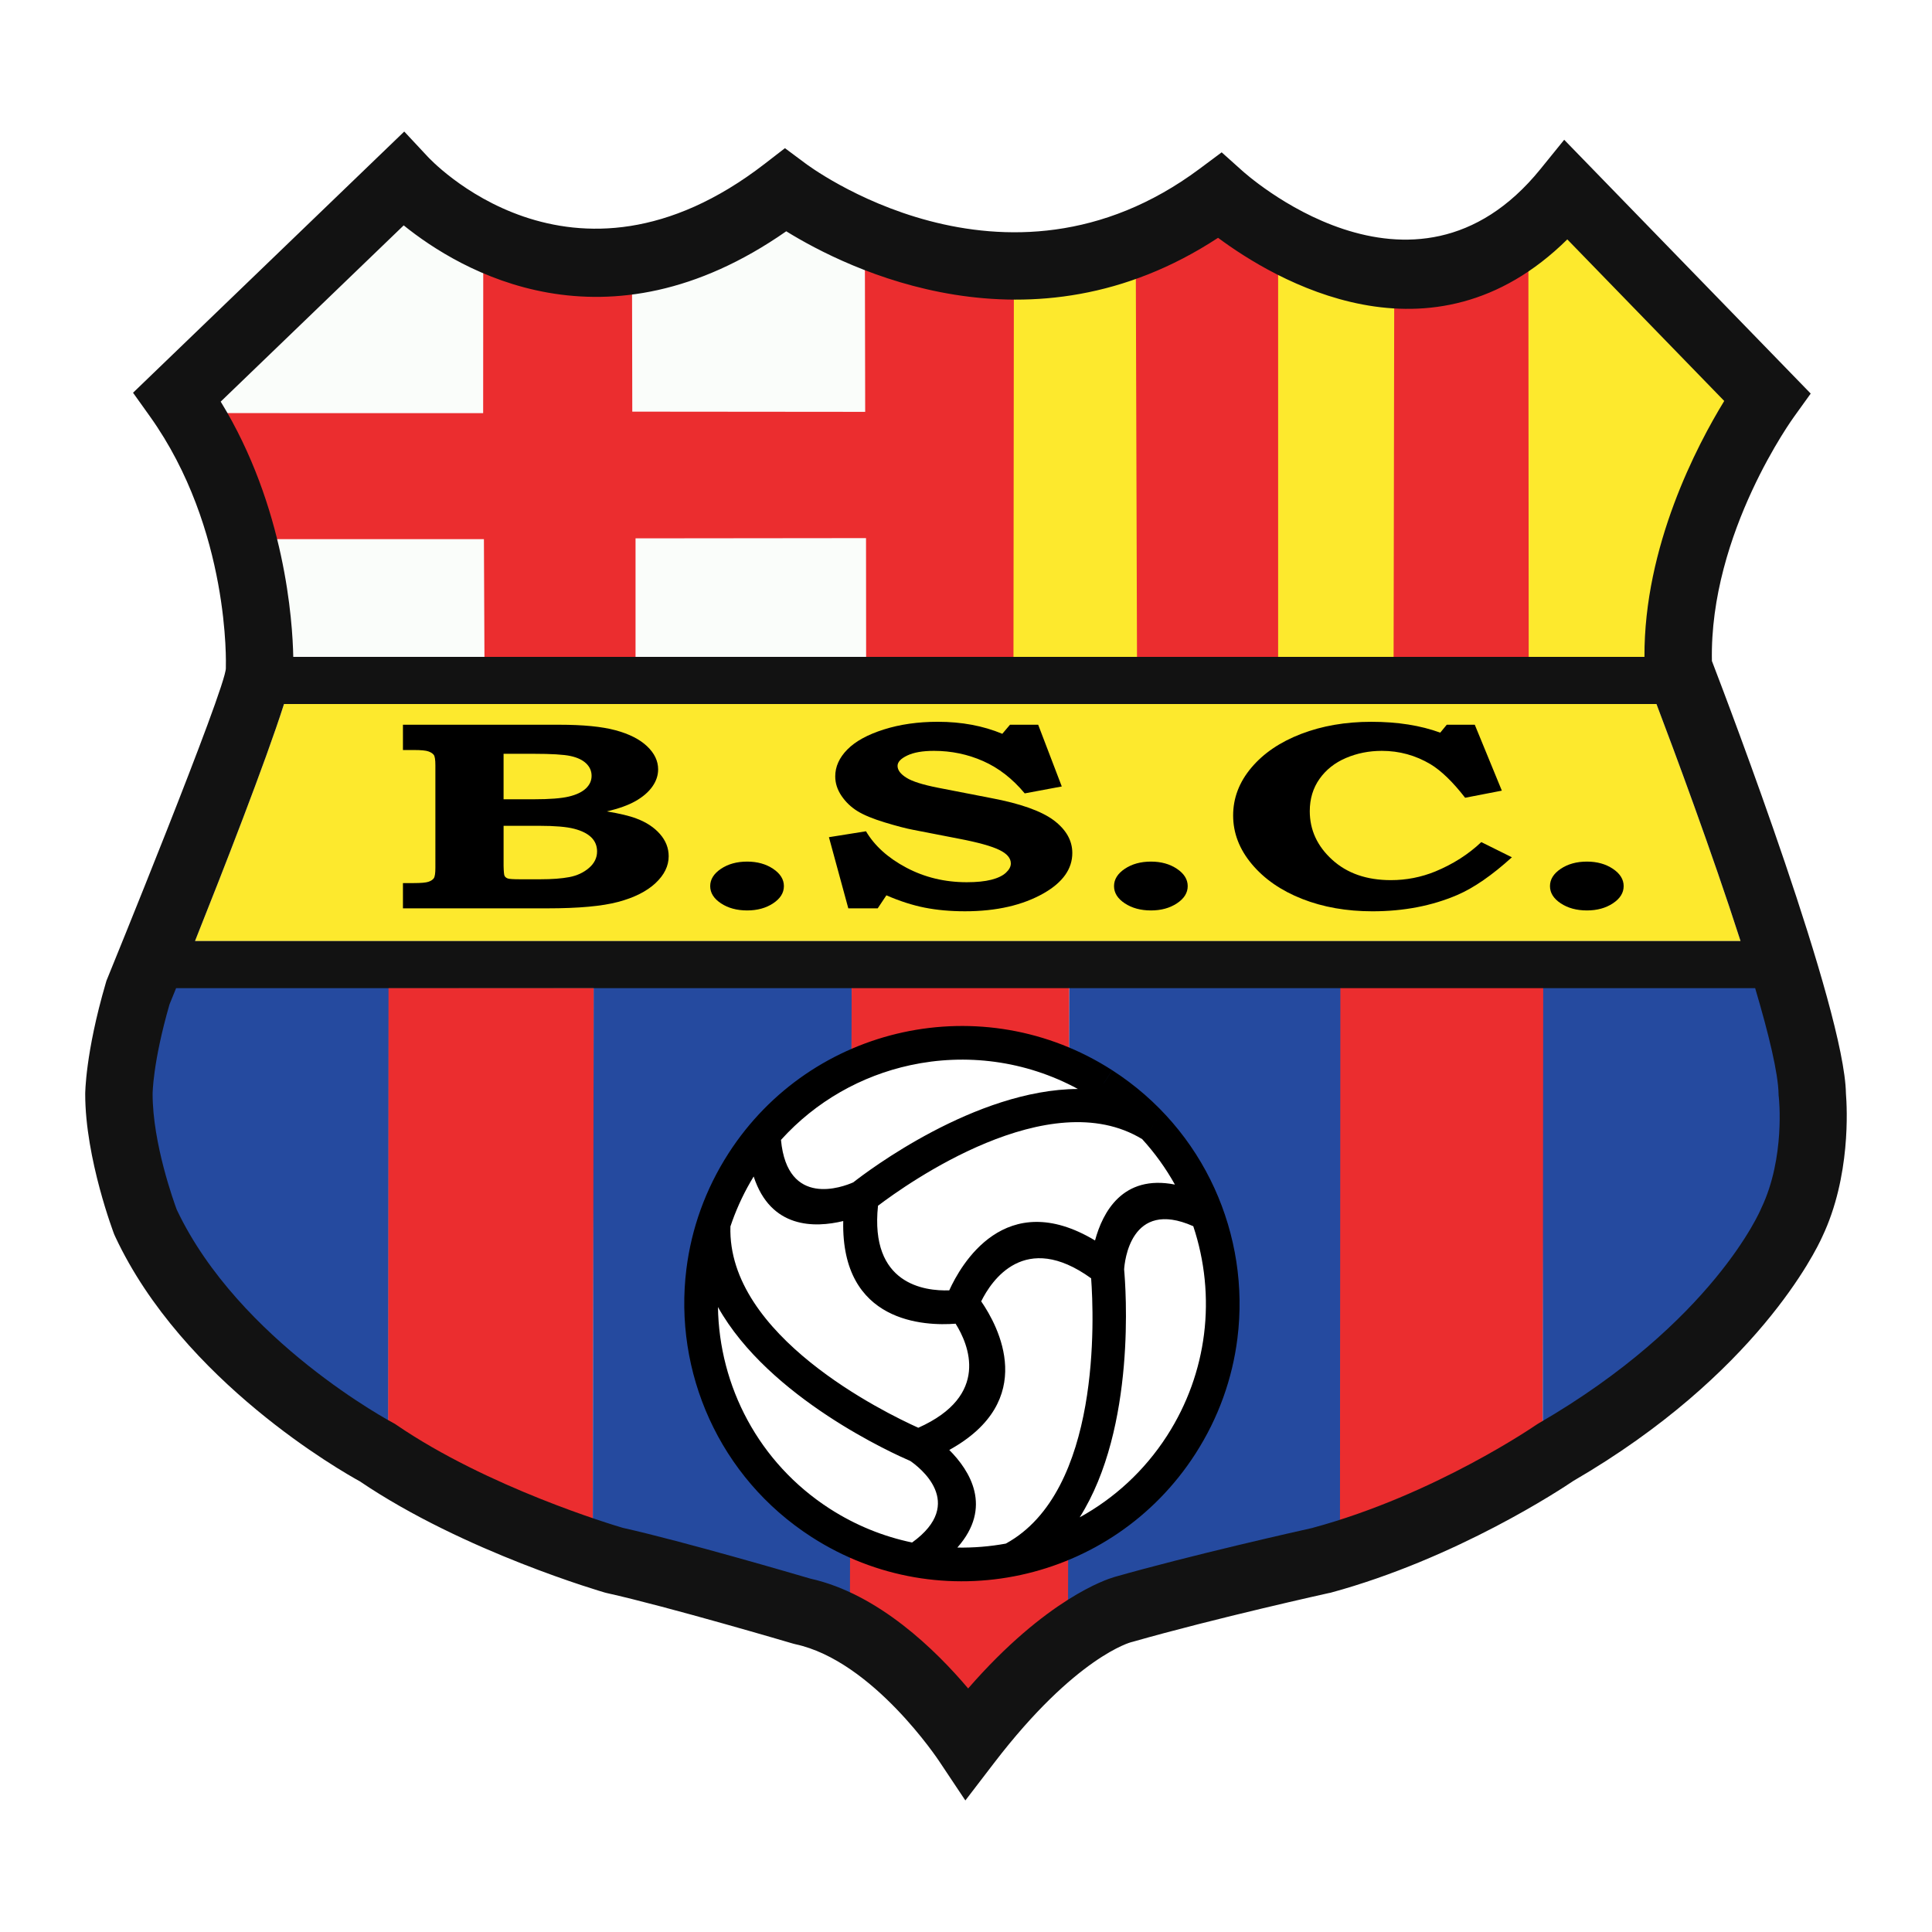
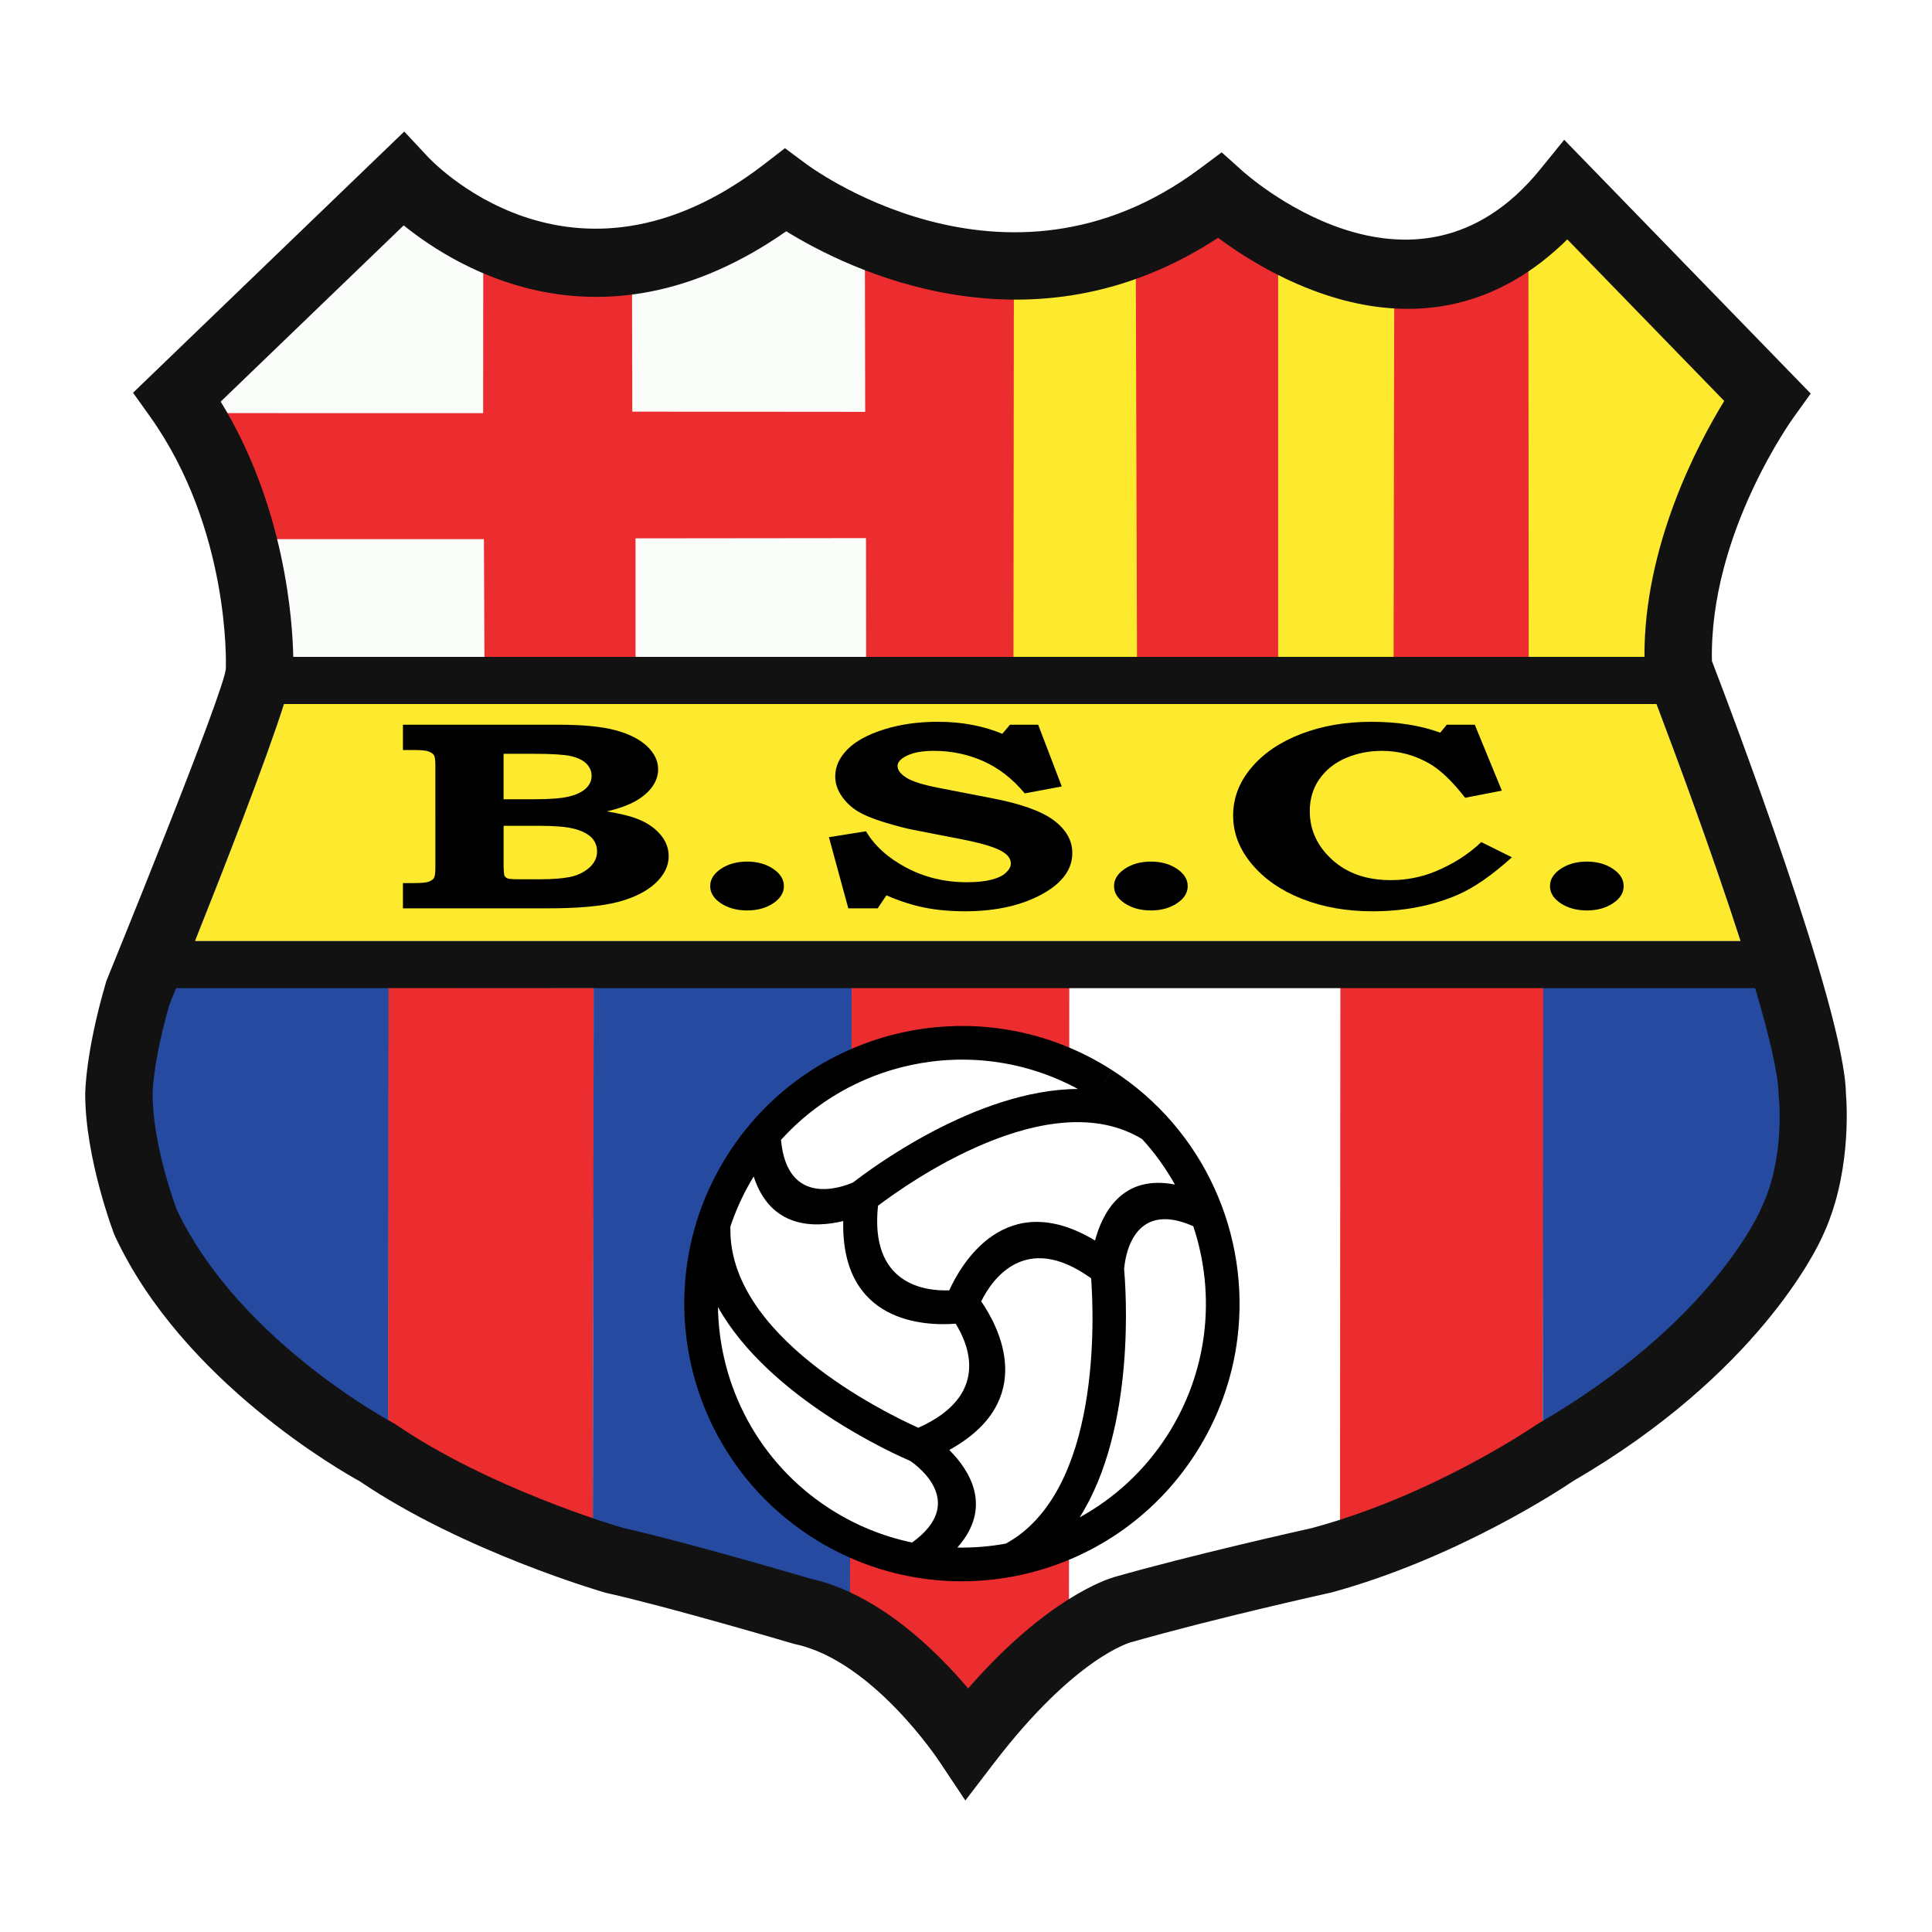
<svg xmlns="http://www.w3.org/2000/svg" version="1.0" id="Layer_1" x="0px" y="0px" width="192.756px" height="192.756px" viewBox="0 0 192.756 192.756" enable-background="new 0 0 192.756 192.756" xml:space="preserve">
  <g>
    <polygon fill-rule="evenodd" clip-rule="evenodd" fill="#FFFFFF" points="0,0 192.756,0 192.756,192.756 0,192.756 0,0  " />
    <path fill="#FDE92D" d="M19.458,93.884h154.195c-2.892-8.989-6.66-19.094-8.387-23.644H28.335   C26.478,76.072,22.228,86.94,19.458,93.884L19.458,93.884z" />
    <polygon fill-rule="evenodd" clip-rule="evenodd" fill="#FAFDFA" points="48.334,65.546 48.28,53.794 27.64,53.794 29.247,65.546    48.334,65.546  " />
    <polygon fill-rule="evenodd" clip-rule="evenodd" fill="#FAFDFA" points="63.408,53.712 86.403,53.688 86.414,65.556    63.408,65.546 63.408,53.712  " />
    <polygon fill-rule="evenodd" clip-rule="evenodd" fill="#FAFDFA" points="63.06,29.342 78.442,23.082 86.292,26.968 86.319,41.09    63.083,41.069 63.06,29.342  " />
    <polygon fill-rule="evenodd" clip-rule="evenodd" fill="#FAFDFA" points="22.025,40.071 40.275,22.492 48.213,27.269    48.204,41.221 22.72,41.215 22.025,40.071  " />
    <polygon fill-rule="evenodd" clip-rule="evenodd" fill="#FDE92D" points="101.077,29.745 113.438,27.466 113.532,65.671    101.046,65.702 101.077,29.745  " />
    <polygon fill-rule="evenodd" clip-rule="evenodd" fill="#FDE92D" points="127.425,27.114 139.193,30.454 139.193,65.729    127.362,65.76 127.425,27.114  " />
    <path fill-rule="evenodd" clip-rule="evenodd" fill="#FDE92D" d="M152.336,26.989l4.023-3.309l15.83,16.357   c0,0-8.189,14.804-7.898,25.66l-11.893,0.031L152.336,26.989L152.336,26.989z" />
    <path fill-rule="evenodd" clip-rule="evenodd" fill="#254A9F" d="M38.762,141.818l0.021-43.336h-21.29   C17.494,98.482,3.732,120.882,38.762,141.818L38.762,141.818z" />
    <path fill-rule="evenodd" clip-rule="evenodd" fill="#EB2D2F" d="M38.762,98.546l20.501,0.011l-0.119,53.259   c0,0-8.636-2.094-20.414-9.756L38.762,98.546L38.762,98.546z" />
    <path fill-rule="evenodd" clip-rule="evenodd" fill="#254A9F" d="M59.232,98.462l25.743,0.042l-0.109,60.737   c0,0-8.352-3.226-21.111-6.194c-1.706-0.397-3.247-0.979-4.611-1.397L59.232,98.462L59.232,98.462z" />
    <polygon fill-rule="evenodd" clip-rule="evenodd" fill="#EB2D2F" points="84.971,98.382 106.682,98.382 106.651,159.667    101.456,163.64 96.592,168.606 90.785,162.876 84.8,159.03 84.971,98.382  " />
-     <polygon fill-rule="evenodd" clip-rule="evenodd" fill="#254A9F" points="106.682,98.382 106.56,159.696 133.724,152.524    133.841,98.366 106.682,98.382  " />
    <path fill-rule="evenodd" clip-rule="evenodd" fill="#EB2D2F" d="M133.729,98.473l20.311,0.028l-0.116,43.49   c0,0-7.001,5.065-20.234,9.789L133.729,98.473L133.729,98.473z" />
-     <path fill-rule="evenodd" clip-rule="evenodd" fill="#254A9F" d="M153.965,98.266l21.118,0.082c0,0,15.47,23.164-21.159,43.694   L153.965,98.266L153.965,98.266z" />
+     <path fill-rule="evenodd" clip-rule="evenodd" fill="#254A9F" d="M153.965,98.266l21.118,0.082c0,0,15.47,23.164-21.159,43.694   L153.965,98.266L153.965,98.266" />
    <path fill-rule="evenodd" clip-rule="evenodd" fill="#EB2D2F" d="M139.1,30.454c0,0,7.704,0.16,13.388-3.769l0.031,39.04   l-13.48-0.059L139.1,30.454L139.1,30.454z" />
    <polygon fill-rule="evenodd" clip-rule="evenodd" fill="#EB2D2F" points="113.323,27.809 121.524,23.561 127.519,27.244    127.519,65.671 113.439,65.671 113.323,27.809  " />
    <polygon fill-rule="evenodd" clip-rule="evenodd" fill="#EB2D2F" points="101.153,29.643 101.114,65.725 86.414,65.747    86.403,53.688 63.408,53.712 63.408,65.625 48.334,65.625 48.28,53.794 27.521,53.794 22.417,41.215 48.204,41.221 48.213,27.201    63.06,29.156 63.083,41.069 86.319,41.09 86.292,26.833 101.153,29.643  " />
    <path fill-rule="evenodd" clip-rule="evenodd" d="M40.202,74.828v-2.521h15.59c2.385,0,4.259,0.184,5.622,0.552   c1.363,0.367,2.412,0.9,3.146,1.596c0.734,0.695,1.102,1.464,1.102,2.304c0,0.604-0.194,1.179-0.58,1.724   c-0.386,0.544-0.943,1.024-1.67,1.438s-1.687,0.758-2.878,1.034c1.289,0.21,2.276,0.446,2.961,0.709   c0.987,0.368,1.771,0.884,2.35,1.547s0.869,1.401,0.869,2.215c0,0.972-0.44,1.868-1.319,2.689c-0.88,0.82-2.123,1.444-3.73,1.871   s-3.959,0.64-7.055,0.64H40.202v-2.521h1.079c0.718,0,1.205-0.043,1.46-0.128c0.254-0.085,0.434-0.203,0.54-0.354   c0.104-0.151,0.157-0.496,0.157-1.034V76.364c0-0.551-0.052-0.899-0.157-1.043c-0.105-0.145-0.285-0.263-0.54-0.354   c-0.255-0.092-0.742-0.138-1.46-0.138H40.202L40.202,74.828L40.202,74.828z M50.243,79.744h3.012c1.575,0,2.739-0.09,3.494-0.27   c0.755-0.18,1.322-0.45,1.703-0.81c0.381-0.36,0.571-0.779,0.571-1.259c0-0.479-0.181-0.893-0.542-1.239   c-0.361-0.347-0.883-0.593-1.566-0.74c-0.682-0.146-1.903-0.22-3.661-0.22h-3.012V79.744L50.243,79.744L50.243,79.744z    M50.243,82.391v4.007c0.013,0.568,0.046,0.899,0.098,0.991c0.066,0.12,0.173,0.206,0.325,0.258c0.151,0.053,0.56,0.079,1.23,0.079   h2.007c1.167,0,2.134-0.072,2.902-0.218s1.42-0.45,1.958-0.913c0.538-0.463,0.807-1.012,0.807-1.646   c0-0.555-0.19-1.021-0.571-1.398c-0.38-0.377-0.951-0.665-1.712-0.863c-0.761-0.198-1.921-0.297-3.482-0.297H50.243L50.243,82.391z   " />
    <path fill-rule="evenodd" clip-rule="evenodd" d="M74.543,85.962c1.012,0,1.875,0.24,2.592,0.72   c0.716,0.48,1.075,1.056,1.075,1.727s-0.358,1.243-1.075,1.716c-0.716,0.474-1.58,0.71-2.592,0.71c-1.025,0-1.896-0.236-2.612-0.71   c-0.716-0.473-1.074-1.045-1.074-1.716s0.358-1.246,1.074-1.727C72.647,86.202,73.518,85.962,74.543,85.962L74.543,85.962z" />
    <path fill-rule="evenodd" clip-rule="evenodd" d="M103.58,72.308l2.353,6.158l-3.696,0.69c-1.216-1.46-2.595-2.533-4.138-3.217   c-1.542-0.684-3.184-1.026-4.922-1.026c-1.125,0-2.01,0.155-2.658,0.463c-0.647,0.309-0.97,0.654-0.97,1.035   c0,0.421,0.294,0.816,0.884,1.183c0.577,0.368,1.636,0.703,3.182,1.005l5.269,1.025c2.923,0.55,5.007,1.291,6.253,2.22   c1.231,0.93,1.847,2.017,1.847,3.261c0,1.584-0.944,2.92-2.835,4.007c-2.113,1.206-4.739,1.807-7.877,1.807   c-1.457,0-2.795-0.121-4.017-0.363c-1.22-0.242-2.494-0.652-3.82-1.229l-0.866,1.298h-2.934l-1.933-7.098l3.697-0.59   c0.864,1.458,2.209,2.67,4.035,3.635c1.826,0.965,3.832,1.448,6.018,1.448c0.982,0,1.797-0.082,2.445-0.246   c0.647-0.165,1.136-0.398,1.463-0.701s0.491-0.611,0.491-0.927c0-0.526-0.379-0.973-1.137-1.341   c-0.771-0.381-2.115-0.756-4.035-1.124l-4.584-0.891c-0.694-0.131-1.635-0.377-2.821-0.737c-1.185-0.36-2.097-0.737-2.732-1.131   c-0.635-0.393-1.163-0.898-1.582-1.514c-0.419-0.616-0.629-1.265-0.629-1.948c0-0.97,0.403-1.864,1.21-2.684   c0.807-0.819,2.021-1.484,3.64-1.996c1.62-0.511,3.415-0.767,5.382-0.767c2.375,0,4.52,0.4,6.436,1.199l0.768-0.905H103.58   L103.58,72.308z" />
    <path fill-rule="evenodd" clip-rule="evenodd" d="M114.832,85.962c1.012,0,1.875,0.24,2.592,0.72   c0.716,0.48,1.074,1.056,1.074,1.727s-0.358,1.243-1.074,1.716c-0.717,0.474-1.58,0.71-2.592,0.71c-1.025,0-1.896-0.236-2.612-0.71   c-0.716-0.473-1.073-1.045-1.073-1.716s0.357-1.246,1.073-1.727C112.937,86.202,113.807,85.962,114.832,85.962L114.832,85.962z" />
    <path fill-rule="evenodd" clip-rule="evenodd" d="M144.343,72.308h2.797l2.699,6.575l-3.663,0.709   c-1.221-1.573-2.37-2.687-3.446-3.342c-1.497-0.891-3.118-1.337-4.864-1.337c-1.273,0-2.465,0.236-3.574,0.708   s-1.989,1.167-2.639,2.084c-0.65,0.917-0.976,1.993-0.976,3.224c0,1.875,0.745,3.49,2.235,4.847   c1.49,1.357,3.443,2.035,5.859,2.035c1.535,0,3.013-0.288,4.431-0.865c1.772-0.734,3.302-1.71,4.588-2.93l3.053,1.515   c-1.982,1.796-3.795,3.049-5.437,3.757c-2.534,1.088-5.357,1.632-8.47,1.632c-2.587,0-4.928-0.412-7.022-1.236   c-2.094-0.825-3.765-1.979-5.012-3.465c-1.248-1.486-1.871-3.105-1.871-4.859c0-1.741,0.606-3.331,1.821-4.771   c1.214-1.44,2.869-2.562,4.964-3.367c2.094-0.805,4.428-1.208,7.002-1.208c2.613,0,4.905,0.361,6.875,1.083L144.343,72.308   L144.343,72.308z" />
    <path fill-rule="evenodd" clip-rule="evenodd" d="M158.327,85.962c1.012,0,1.875,0.24,2.592,0.72   c0.716,0.48,1.074,1.056,1.074,1.727s-0.358,1.243-1.074,1.716c-0.717,0.474-1.58,0.71-2.592,0.71c-1.025,0-1.896-0.236-2.612-0.71   c-0.716-0.473-1.073-1.045-1.073-1.716s0.357-1.246,1.073-1.727C156.431,86.202,157.302,85.962,158.327,85.962L158.327,85.962z" />
    <path fill-rule="evenodd" clip-rule="evenodd" fill="#FFFFFF" d="M110.059,108.186c-12.084-7.781-28.185-4.29-35.965,7.792   c-7.778,12.081-4.289,28.183,7.793,35.963c12.082,7.78,28.184,4.289,35.962-7.792C125.627,132.065,122.139,115.965,110.059,108.186   L110.059,108.186z" />
    <path d="M110.2,107.957l-0.142,0.229l0.905-1.411c9.261,5.963,13.779,16.513,12.495,26.75c-0.25,1.996-0.719,3.978-1.415,5.907   c-0.694,1.928-1.619,3.812-2.781,5.618l0,0l-0.009,0.018l-0.003,0.005l-0.002-0.001c-4.142,6.423-10.492,10.562-17.413,12.062   c-6.924,1.501-14.421,0.36-20.851-3.779l0,0l-0.004-0.002c-9.261-5.964-13.781-16.514-12.497-26.751   c0.25-1.995,0.719-3.978,1.415-5.907c0.695-1.928,1.619-3.812,2.781-5.617h0l0.008-0.018l0.003-0.005l0.002,0.001   c4.143-6.424,10.494-10.563,17.414-12.063c6.924-1.5,14.423-0.358,20.853,3.78L110.2,107.957L110.2,107.957z M95.342,132.066   c-3.044,0.235-11.434-0.037-11.212-10.242c-2.853,0.691-7.238,0.772-8.936-4.445c-0.873,1.429-1.582,2.918-2.132,4.444   c-0.064,0.178-0.127,0.357-0.187,0.537c-0.339,10.91,15.376,18.572,18.745,20.088C98.818,139.235,96.646,134.147,95.342,132.066   L95.342,132.066z M77.919,113.728c0.634,6.816,6.195,4.686,7.211,4.236c1.404-1.101,12.173-9.272,22.414-9.317   c-5.272-2.855-11.207-3.569-16.729-2.372C85.949,107.328,81.405,109.867,77.919,113.728L77.919,113.728z M87.599,120.297   c-0.828,7.848,4.646,8.526,7.108,8.442c1.151-2.541,5.571-10.363,14.545-4.978c0.761-2.819,2.757-6.604,7.97-5.576   c-0.901-1.614-1.991-3.139-3.265-4.533C104.692,108.005,90.511,118.089,87.599,120.297L87.599,120.297z M119.053,122.339   c-6.28-2.791-6.855,3.601-6.899,4.314c0.154,1.7,1.241,15.759-4.434,24.732c3.428-1.884,6.449-4.622,8.715-8.139l0.007-0.013   l0.003-0.005h0.001c1.013-1.574,1.822-3.229,2.435-4.927c0.613-1.7,1.025-3.439,1.245-5.186   C120.582,129.474,120.203,125.785,119.053,122.339L119.053,122.339z M108.863,127.538c-6.626-4.787-9.951,0.234-10.969,2.297   c1.709,2.48,5.728,9.897-3.184,14.828c2.068,2.074,4.361,5.717,0.805,9.738c1.625,0.028,3.246-0.104,4.836-0.396   C109.881,148.796,109.142,131.322,108.863,127.538L108.863,127.538z M91,153.896c5.485-3.952,0.635-7.576-0.184-8.137   c-1.505-0.646-14.091-6.253-19.185-15.355c0.119,7.875,4.047,15.544,11.161,20.125l0,0l0.004,0.002   C85.38,152.194,88.162,153.306,91,153.896L91,153.896z M115.896,110.908l-1.785,2.836l0.893-1.418L115.896,110.908L115.896,110.908   z" />
    <path fill="#121212" d="M42.659,15.616c0.042,0.044,14.289,15.691,33.646,0.72l2.009-1.553l2.035,1.514   c0.057,0.043,19.825,15.084,39.335,0.543l2.203-1.642l2.038,1.826c0.049,0.044,17.022,15.567,29.761-0.15l2.374-2.929l2.629,2.706   L178.7,37.253l1.955,2.013l-1.64,2.28c-0.024,0.034-8.479,11.597-8.217,24.4c1.745,4.542,13.234,34.758,13.371,43.147   c0.119,1.465,0.485,8.316-2.367,14.308c-0.595,1.323-6.544,13.729-24.835,24.354c-1.062,0.721-11.597,7.731-24.243,11.159   l-0.145,0.026c-0.032,0.008-11.191,2.471-19.631,4.879l-0.065,0.013c-0.017,0.004-5.544,1.405-13.71,12.068l-2.859,3.732   l-2.603-3.903c-0.019-0.028-6.6-10.022-14.363-11.688l-0.25-0.065c-0.036-0.011-12.509-3.693-18.547-5.035l-0.21-0.053   c-0.041-0.012-14.043-4.046-24.437-11.093c-1.711-0.937-17.657-9.961-24.409-24.419l-0.105-0.236   c-0.008-0.022-2.888-7.53-2.888-13.99c0-0.012,0-4.057,2.045-11.049l0.074-0.252l0.031-0.077   c0.034-0.083,11.929-29.208,11.882-31.116v-0.157c0.001-0.039,0.472-13.684-7.582-24.965l-1.678-2.35l2.085-2.009l22.52-21.689   l2.453-2.362L42.659,15.616L42.659,15.616z M29.259,65.535h134.809c-0.049-11.042,5.25-21.109,7.959-25.531l-15.657-16.12   c-13.568,13.393-29.271,3.985-34.843-0.158c-18.694,12.26-37.031,3.091-43.083-0.65c-18.04,12.586-32.54,3.95-38.167-0.59   L22.019,40.07C28.448,50.555,29.191,61.979,29.259,65.535L29.259,65.535z M19.458,93.884h154.195   c-2.892-8.989-6.66-19.094-8.387-23.644H28.335C26.478,76.072,22.228,86.94,19.458,93.884L19.458,93.884z M175.112,98.589H17.569   c-0.345,0.852-0.576,1.42-0.658,1.62c-1.685,5.847-1.685,8.932-1.685,8.94c0,4.914,2.128,10.786,2.411,11.545   c6.218,13.121,21.555,21.252,21.599,21.275l0.155,0.084l0.147,0.101c9.134,6.239,21.511,9.96,22.591,10.277   c6.078,1.361,17.431,4.689,18.736,5.073c6.783,1.509,12.53,7.168,15.728,10.953c7.797-8.96,13.844-10.899,14.52-11.094   l-0.001-0.005c7.752-2.211,18.523-4.624,19.882-4.926l-0.002-0.005c12.203-3.308,22.256-10.255,22.285-10.274l0.21-0.132   c17.467-10.107,22.184-21.358,22.198-21.391l0.053-0.118c2.398-5.038,1.74-11.006,1.738-11.022l-0.026-0.243v-0.059   C177.418,107.097,176.477,103.192,175.112,98.589L175.112,98.589z" />
  </g>
</svg>